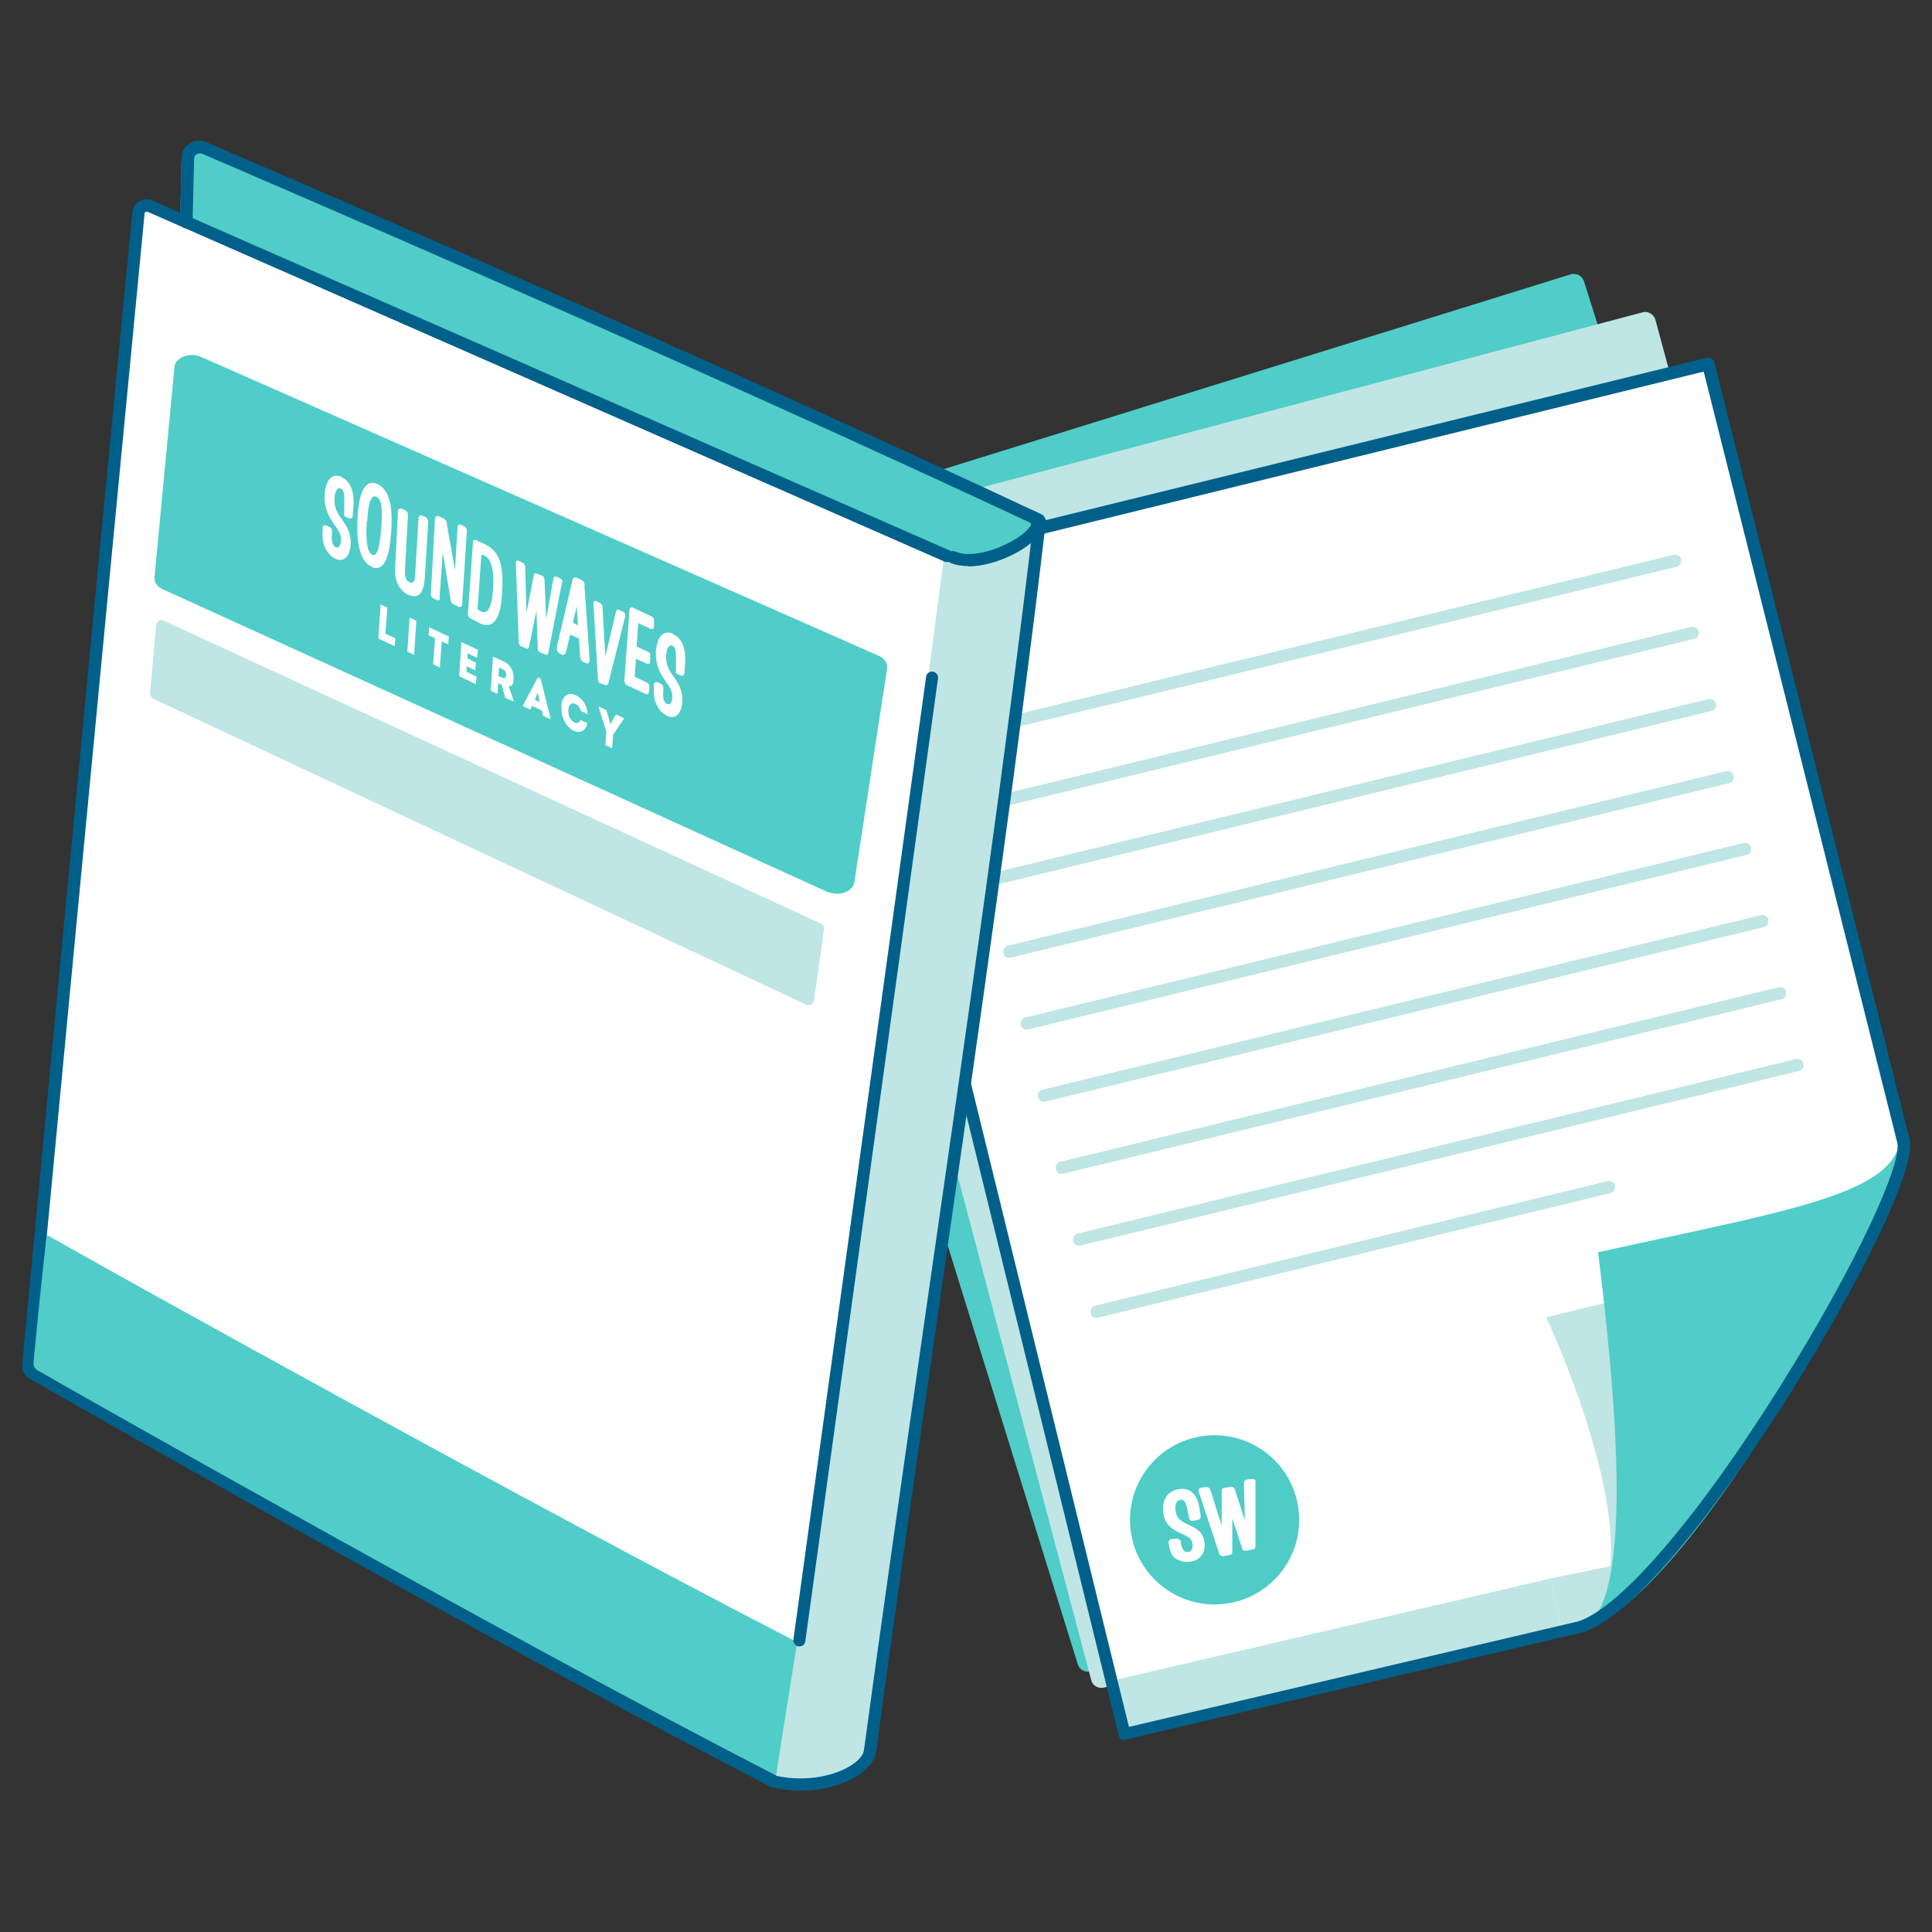
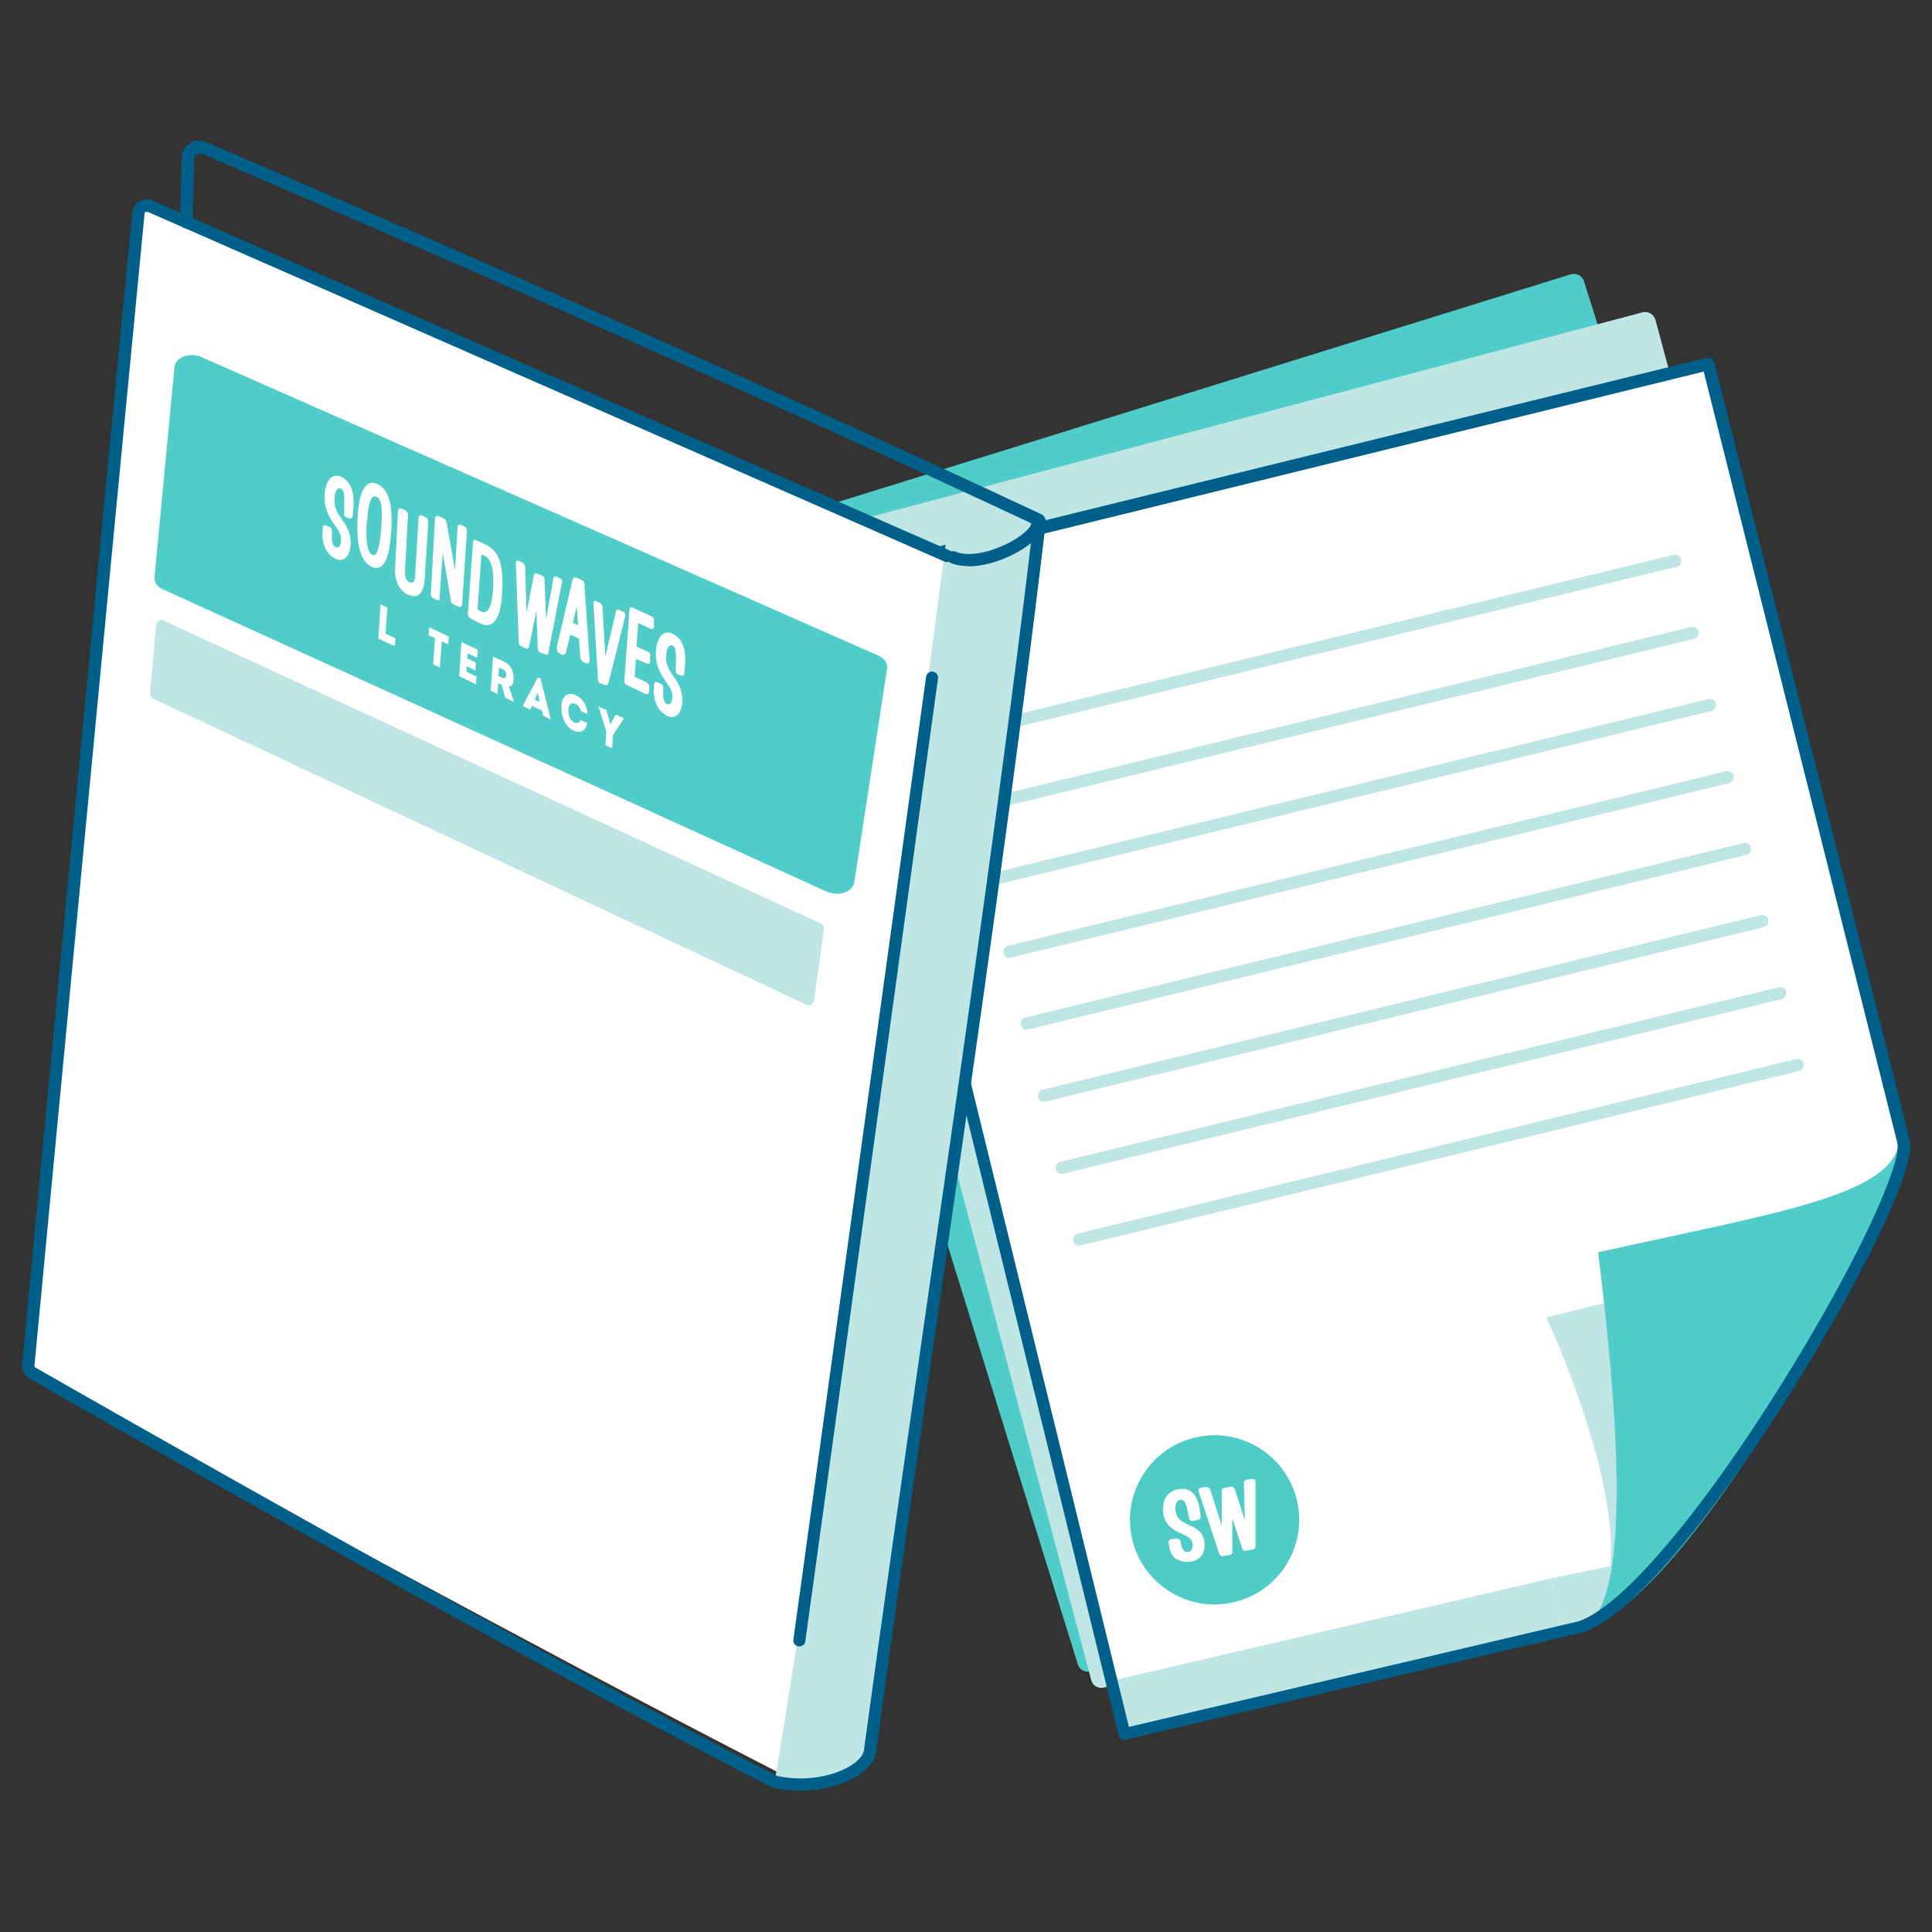
<svg xmlns="http://www.w3.org/2000/svg" id="uuid-1e994f5f-a2e7-4a40-822f-1adbf19b81ff" data-name="Layer_1" width="60" height="60" viewBox="0 0 60 60">
  <rect x="0" y="0" width="60" height="60" fill="#333333" stroke="none" />
  <defs>
    <style>
      .uuid-c7ea4b01-94f6-4bd9-9a9b-0ed82b2f8d1d {
        fill: #00608a;
      }

      .uuid-80351223-edbd-4d44-a932-9ca9426727fb {
        fill: #fff;
      }

      .uuid-2ee093ff-868b-4830-b1b3-78096b98f8e9 {
        fill: #bfe5e4;
      }

      .uuid-fb82eda1-6ff2-47d8-b272-5eec76382032 {
        fill: #50ccc7;
      }

      .uuid-c5ca0023-3c9d-43ee-a977-e5b699224e1d {
        fill: #50cdc8;
      }
    </style>
  </defs>
  <g>
    <path class="uuid-c5ca0023-3c9d-43ee-a977-e5b699224e1d" d="M56.59,32.13c.52,1.51-5.98,14.38-9.07,15.68-.01,0-.03.01-.04.02l-13.61,4.07c-.17.05-.35-.04-.4-.22l-10.78-34.71c-.05-.17.04-.35.21-.41l25.88-8.04c.17-.05.35.04.41.21l7.4,23.4Z" />
    <path class="uuid-2ee093ff-868b-4830-b1b3-78096b98f8e9" d="M57.81,33.63c.46,1.53-6.58,14.12-9.73,15.28-.01,0-.03,0-.04.01l-13.76,3.49c-.17.04-.35-.06-.39-.23l-9.31-35.14c-.05-.17.06-.35.23-.4l26.2-6.94c.17-.05.35.06.4.23l6.41,23.69Z" />
    <path class="uuid-80351223-edbd-4d44-a932-9ca9426727fb" d="M58.98,35.51c.43,1.54-6.87,14.05-10.02,15.11l-14.16,3.32-8.82-35.93,26.95-6.62,6.06,24.12Z" />
    <g>
      <path class="uuid-2ee093ff-868b-4830-b1b3-78096b98f8e9" d="M29.71,23.03c-.09,0-.16-.06-.18-.15-.02-.1.04-.21.14-.23l22.31-5.42c.1-.02.21.04.23.14s-.04.21-.14.23l-22.31,5.42s-.03,0-.05,0Z" />
      <path class="uuid-2ee093ff-868b-4830-b1b3-78096b98f8e9" d="M30.25,25.27c-.09,0-.16-.06-.18-.15-.02-.1.04-.21.14-.23l22.31-5.42c.1-.02.21.04.23.14s-.04.21-.14.23l-22.31,5.42s-.03,0-.05,0Z" />
      <path class="uuid-2ee093ff-868b-4830-b1b3-78096b98f8e9" d="M30.79,27.51c-.09,0-.16-.06-.18-.15-.02-.1.04-.21.14-.23l22.31-5.42c.1-.02.2.04.23.14.02.1-.04.21-.14.23l-22.31,5.42s-.03,0-.05,0Z" />
      <path class="uuid-2ee093ff-868b-4830-b1b3-78096b98f8e9" d="M31.34,29.75c-.09,0-.16-.06-.18-.15-.02-.1.04-.21.14-.23l22.31-5.42c.1-.02.2.04.23.14.02.1-.04.21-.14.23l-22.31,5.42s-.03,0-.05,0Z" />
      <path class="uuid-2ee093ff-868b-4830-b1b3-78096b98f8e9" d="M31.88,31.98c-.09,0-.16-.06-.18-.15-.02-.1.04-.21.14-.23l22.31-5.42c.1-.02.21.04.23.14s-.04.21-.14.23l-22.31,5.42s-.03,0-.05,0Z" />
      <path class="uuid-2ee093ff-868b-4830-b1b3-78096b98f8e9" d="M32.42,34.22c-.09,0-.16-.06-.18-.15-.02-.1.04-.21.14-.23l22.31-5.42c.1-.02.21.04.23.14s-.04.21-.14.23l-22.31,5.42s-.03,0-.05,0Z" />
      <path class="uuid-2ee093ff-868b-4830-b1b3-78096b98f8e9" d="M32.97,36.46c-.09,0-.16-.06-.18-.15-.02-.1.04-.21.14-.23l22.31-5.42c.1-.02.21.04.23.14s-.04.21-.14.23l-22.31,5.42s-.03,0-.05,0Z" />
      <path class="uuid-2ee093ff-868b-4830-b1b3-78096b98f8e9" d="M33.51,38.69c-.09,0-.16-.06-.18-.15-.02-.1.04-.21.14-.23l22.31-5.42c.1-.02.21.04.23.14s-.04.21-.14.23l-22.31,5.42s-.03,0-.05,0Z" />
-       <path class="uuid-2ee093ff-868b-4830-b1b3-78096b98f8e9" d="M34.05,40.93c-.09,0-.16-.06-.18-.15-.02-.1.04-.21.14-.23l15.92-3.87c.1-.02.21.04.23.14s-.04.21-.14.23l-15.92,3.87s-.03,0-.05,0Z" />
    </g>
    <path class="uuid-2ee093ff-868b-4830-b1b3-78096b98f8e9" d="M51.14,40.15l-3.12.76s3.34,7.12,1.41,9.23c0,0,1.47.04,1.75-3.7.28-3.73-.04-6.3-.04-6.3Z" />
    <g>
      <polygon class="uuid-2ee093ff-868b-4830-b1b3-78096b98f8e9" points="48.16 49.02 48.51 50.72 49.24 50.54 51.52 48.33 48.16 49.02" />
      <polygon class="uuid-2ee093ff-868b-4830-b1b3-78096b98f8e9" points="48.16 49.02 34.38 52.23 34.8 53.94 48.51 50.72 48.16 49.02" />
    </g>
    <path class="uuid-c5ca0023-3c9d-43ee-a977-e5b699224e1d" d="M58.98,35.51c-.31,1.63-3.8,2.15-9.35,3.38.49,3.97,1.27,11.42-.68,11.72,3.29-.21,10.78-14.05,10.02-15.11Z" />
    <g>
      <path class="uuid-fb82eda1-6ff2-47d8-b272-5eec76382032" d="M38.1,49.8c1.44-.21,2.43-1.55,2.22-2.98-.21-1.44-1.55-2.43-2.98-2.22-1.44.21-2.43,1.55-2.22,2.98.21,1.44,1.55,2.43,2.98,2.22Z" />
      <path class="uuid-80351223-edbd-4d44-a932-9ca9426727fb" d="M36.54,48.41c.11.08.25.11.42.09.32-.04.5-.29.44-.63-.05-.32-.28-.42-.48-.51-.01,0-.03-.01-.04-.02-.19-.09-.33-.17-.37-.41-.03-.19.03-.34.14-.35.08-.01.17-.02.24.37l.04.21s.02.05.05.06c.02.01.05.02.08.01l.15-.03h0c.05-.01.08-.06.08-.11l-.03-.2c-.04-.28-.13-.47-.27-.57-.1-.07-.23-.1-.39-.07-.29.04-.54.29-.47.76.05.32.25.46.42.55.05.03.1.05.15.07.17.08.3.14.33.29.02.09.02.26-.14.28-.16.02-.2-.19-.22-.27v-.07s-.07-.09-.13-.08l-.16.02c-.05,0-.09.05-.09.1l.02.11c.02.18.1.33.23.42h0Z" />
      <path class="uuid-80351223-edbd-4d44-a932-9ca9426727fb" d="M38.99,46s0-.04-.03-.05c-.02-.02-.05-.02-.08-.02l-.17.02s-.08.04-.08.09l.03,1.17-.32-.98s-.06-.07-.11-.06h0s-.21.04-.21.04c-.05,0-.08.04-.08.09h0s0,1.08,0,1.08l-.36-1.14h0s-.06-.07-.11-.06l-.18.02s-.08.04-.07.08v.02s.65,1.97.65,1.97h0s.06.07.11.06h0s.21-.04.21-.04c.05,0,.08-.04.08-.09v-1.05s.31.95.31.95c.01.04.06.07.11.06h0s.22-.04.22-.04c.05,0,.08-.05.08-.09v-2.01s0,0,0,0h0Z" />
    </g>
    <path class="uuid-c7ea4b01-94f6-4bd9-9a9b-0ed82b2f8d1d" d="M34.92,54.04c-.09,0-.16-.06-.18-.15l-8.82-35.93s0-.1.02-.14.07-.07.12-.09l26.95-6.62c.1-.02.2.04.23.14l6.06,24.12c.26.9-1.66,4.65-3.69,7.88-.98,1.57-4.36,6.75-6.46,7.45,0,0-.01,0-.02,0l-14.16,3.32s-.03,0-.04,0ZM26.33,18.07l8.73,35.56,13.97-3.28c1.32-.45,3.71-3.24,6.25-7.29,2.46-3.93,3.81-6.99,3.64-7.58l-6.01-23.94-26.58,6.53ZM49.09,50.53h0,0Z" />
  </g>
  <g>
    <path class="uuid-80351223-edbd-4d44-a932-9ca9426727fb" d="M.84,42.59c1.4-12.48,2.31-24.01,3.49-36.15l25.07,11s-3.61,27.44-5.16,37.64c-8.92-4.59-14.46-7.76-23.38-12.35l-.02-.15Z" />
    <g>
-       <path class="uuid-2ee093ff-868b-4830-b1b3-78096b98f8e9" d="M32.27,16.29c-1.29,11.1-3.84,27.51-5.28,38.21-.1.62-1.48,1.27-2.95.95,2.11-12.65,3.8-27.1,5.33-38.55,0,0,1.81-.94,2.89-.6Z" />
+       <path class="uuid-2ee093ff-868b-4830-b1b3-78096b98f8e9" d="M32.27,16.29c-1.29,11.1-3.84,27.51-5.28,38.21-.1.62-1.48,1.27-2.95.95,2.11-12.65,3.8-27.1,5.33-38.55,0,0,1.81-.94,2.89-.6" />
      <path class="uuid-c7ea4b01-94f6-4bd9-9a9b-0ed82b2f8d1d" d="M24.86,55.61c-.27,0-.55-.03-.84-.09-.1-.02-.17-.12-.14-.23.02-.1.12-.17.23-.14.96.21,1.88-.02,2.36-.35.21-.14.34-.3.36-.44.53-3.92,1.2-8.59,1.91-13.54,1.25-8.67,2.54-17.64,3.36-24.66.01-.1.1-.18.21-.17.1.01.18.11.17.21-.82,7.03-2.11,16-3.36,24.67-.71,4.94-1.39,9.62-1.91,13.54-.04.25-.22.49-.52.7-.38.26-1.04.5-1.82.5Z" />
-       <path class="uuid-c5ca0023-3c9d-43ee-a977-e5b699224e1d" d="M5.6,6.68c9.55,4.11,15.04,6.74,24.1,10.53.95.4,2.98-.81,2.23-1.17C22.21,11.5,12.3,7.33,6.16,4.69c-.22-.09-.47.03-.52.27l-.04,1.73Z" />
      <path class="uuid-c7ea4b01-94f6-4bd9-9a9b-0ed82b2f8d1d" d="M32.28,16.35s-.05,0-.08-.02C22.66,11.87,12.84,7.6,6.29,4.78c-.05-.02-.11-.02-.16,0-.05.02-.08.06-.1.11l-.05,2.01c0,.11-.1.2-.2.19-.11,0-.19-.09-.19-.2l.05-2.04s0-.03,0-.04c.04-.17.15-.31.3-.38.15-.08.33-.08.48-.01,6.56,2.82,16.37,7.08,25.92,11.55.1.04.14.16.09.25-.03.07-.1.11-.17.11Z" />
      <path class="uuid-c7ea4b01-94f6-4bd9-9a9b-0ed82b2f8d1d" d="M24,55.5s-.06,0-.09-.02C15.48,51.14,2.38,43.65.91,42.81c-.15-.09-.24-.25-.22-.43.02-.24,2.25-23.79,3.42-35.78.01-.15.09-.27.22-.35.13-.07.28-.08.41-.02l24.74,10.86c.1.04.14.15.1.25-.04.1-.15.14-.25.1L4.59,6.58s-.06,0-.07,0c-.01,0-.03.02-.03.05-1.16,11.99-3.4,35.54-3.42,35.78,0,.03,0,.05.03.06,1.47.84,14.56,8.33,22.99,12.66.09.05.13.16.08.26-.03.07-.1.1-.17.1Z" />
-       <path class="uuid-c5ca0023-3c9d-43ee-a977-e5b699224e1d" d="M24.1,55.14c-8.39-4.32-21.41-11.71-22.93-12.58-.09-.05-.14-.15-.13-.25.2-2.13.41-3.96.41-3.96,0,0,.16.09.25.14,1.52.87,14.67,8.19,23.06,12.51l-.66,4.13Z" />
      <path class="uuid-c7ea4b01-94f6-4bd9-9a9b-0ed82b2f8d1d" d="M24.83,51.13s-.02,0-.03,0c-.1-.01-.18-.11-.16-.21l4.12-29.9c.01-.1.11-.18.21-.16.1.01.18.11.16.21l-4.12,29.9c-.01.1-.09.16-.19.16Z" />
      <path class="uuid-c7ea4b01-94f6-4bd9-9a9b-0ed82b2f8d1d" d="M30.07,17.58c-.2,0-.39-.03-.55-.1-.1-.04-.14-.15-.1-.25s.15-.14.25-.1c.74.31,2.15-.41,2.34-.82.02-.05.03-.06-.06-.1-.1-.04-.14-.16-.09-.25s.16-.14.25-.09c.26.12.35.35.24.6-.22.5-1.37,1.12-2.28,1.12Z" />
      <path class="uuid-c5ca0023-3c9d-43ee-a977-e5b699224e1d" d="M25.74,27.72L5.1,18.32c-.21-.08-.33-.24-.3-.41l.62-6.53c.04-.27.43-.43.77-.32l21.04,9.28c.22.08.35.25.32.42l-1.02,6.65c-.05.27-.44.43-.78.3Z" />
      <g>
        <path class="uuid-80351223-edbd-4d44-a932-9ca9426727fb" d="M12.28,19.82l-.02.25-.51-.24.07-1.06.21.1-.06.81.3.14Z" />
-         <path class="uuid-80351223-edbd-4d44-a932-9ca9426727fb" d="M12.72,19.18l.21.1-.07,1.06-.21-.1.07-1.06Z" />
        <path class="uuid-80351223-edbd-4d44-a932-9ca9426727fb" d="M13.92,20.01l-.2-.09-.06.81-.21-.1.06-.81-.2-.09.02-.25.61.29-.02.25Z" />
        <path class="uuid-80351223-edbd-4d44-a932-9ca9426727fb" d="M14.8,21l-.02.25-.52-.25.07-1.06.51.24-.02.25-.3-.14v.16s.26.13.26.13l-.02.24-.27-.13v.17s.3.15.3.15h0Z" />
        <path class="uuid-80351223-edbd-4d44-a932-9ca9426727fb" d="M15.93,21.78l-.24-.11-.11-.4-.11-.05-.02.33-.21-.1.07-1.06.35.16c.19.09.3.3.29.53s-.07.22-.15.24l.16.46h0ZM15.48,20.99l.12.06c.07.03.11,0,.12-.08s-.03-.15-.1-.18l-.12-.06-.02.26Z" />
        <path class="uuid-80351223-edbd-4d44-a932-9ca9426727fb" d="M17.1,22.32v.02s-.23-.11-.23-.11l-.04-.16-.31-.15-.05.12-.23-.11v-.02s.46-.87.46-.87l.09.04.31,1.24ZM16.61,21.73l.15.07-.06-.29-.09.22Z" />
        <path class="uuid-80351223-edbd-4d44-a932-9ca9426727fb" d="M17.43,21.94c.02-.32.21-.47.45-.35s.35.33.37.59l-.21-.1c-.03-.1-.08-.18-.17-.22-.12-.06-.21.02-.22.19s.06.32.18.38.16,0,.2-.07l.21.1c-.05.23-.21.33-.43.23s-.4-.42-.37-.74h0Z" />
        <path class="uuid-80351223-edbd-4d44-a932-9ca9426727fb" d="M19.37,22.31v.02s-.33.49-.33.49l-.03.42-.21-.1.03-.42-.24-.76v-.02s.24.11.24.11l.07.24.06.21.07-.15.1-.16.24.11Z" />
        <path class="uuid-80351223-edbd-4d44-a932-9ca9426727fb" d="M10.11,17.04c.07.14.17.24.3.31.26.12.45-.05.48-.43.02-.36-.13-.59-.27-.79,0-.01-.02-.03-.03-.04-.13-.19-.22-.35-.2-.62.01-.22.09-.34.19-.3.06.03.13.06.11.51v.24s0,.06,0,.09c.02.03.04.05.06.05l.12.05h0s.08-.02.08-.07l.02-.22c.03-.32,0-.56-.09-.73-.06-.13-.16-.22-.28-.28-.23-.11-.48.02-.52.55-.02.36.1.61.21.79.03.05.07.1.1.15.12.17.21.3.2.47,0,.11-.04.28-.17.22s-.12-.3-.11-.4v-.08c0-.06-.02-.12-.07-.14l-.13-.06s-.08,0-.09.06h0s0,.12,0,.12c-.02.2.01.4.1.56h0Z" />
        <path class="uuid-80351223-edbd-4d44-a932-9ca9426727fb" d="M11.53,17.6c.47.22.58-.52.62-1.1.06-.83-.08-1.3-.43-1.47-.2-.09-.54-.09-.61.96-.06.9.08,1.45.43,1.61h0ZM11.4,16.2c.05-.78.18-.82.29-.77s.21.17.15.96c-.06.84-.19.88-.28.84-.15-.07-.21-.42-.17-1.03h0Z" />
        <path class="uuid-80351223-edbd-4d44-a932-9ca9426727fb" d="M12.69,18.47c.13.06.24.06.32,0,.1-.08.16-.24.18-.49l.11-1.76c0-.06-.03-.13-.07-.15l-.14-.07s-.09,0-.09.07l-.11,1.83c0,.06-.02.15-.06.18-.03.02-.07.02-.12,0-.07-.04-.15-.1-.13-.42l.09-1.66c0-.06-.03-.13-.08-.15l-.14-.06s-.09,0-.09.07l-.09,1.8c-.02.39.14.69.42.82h0Z" />
        <path class="uuid-80351223-edbd-4d44-a932-9ca9426727fb" d="M13.65,18.56l.1-1.4.25,1.49c0,.05.04.1.08.12l.18.08s.08,0,.09-.06l.15-2.3c0-.06-.03-.12-.07-.14l-.14-.06s-.08,0-.08.07l-.08,1.35-.26-1.48c0-.05-.04-.1-.08-.12l-.19-.09s-.08,0-.09.07l-.13,2.36c0,.06.03.11.07.13h0s.13.06.13.06c.04.02.08-.01.08-.07h0Z" />
        <path class="uuid-80351223-edbd-4d44-a932-9ca9426727fb" d="M14.59,19.19c.2.11.27.15.28.15.01,0,.02.01.04.02.15.07.27.07.38,0,.17-.12.27-.42.3-.89.05-.76-.01-1.32-.5-1.55,0,0-.13-.07-.32-.15-.04-.02-.08.01-.08.06l-.16,2.24c0,.05.03.11.07.13h0ZM14.83,18.93l.12-1.71.12.05c.06.03.1.07.14.15.07.13.14.39.1.91-.03.45-.13.61-.2.66-.05.03-.11.03-.17,0l-.1-.06h0Z" />
        <path class="uuid-80351223-edbd-4d44-a932-9ca9426727fb" d="M17.46,18.1s0-.04,0-.07c-.01-.03-.03-.05-.05-.06l-.14-.07s-.07,0-.08.05l-.23,1.28-.05-1.23c0-.05-.03-.11-.07-.12h0s-.18-.07-.18-.07c-.04-.02-.07,0-.08.05h0s-.23,1.17-.23,1.17l-.04-1.42h0c0-.06-.04-.11-.07-.13l-.15-.07s-.07,0-.07.05h0s0,.01,0,.02l.09,2.47h0c0,.05.03.1.07.12h0s.17.07.17.07c.04.02.07,0,.08-.05l.23-1.13.04,1.18c0,.05.03.11.07.12h0s.18.07.18.07c.04.02.07,0,.08-.06l.42-2.17h0s0-.01,0-.01Z" />
        <path class="uuid-80351223-edbd-4d44-a932-9ca9426727fb" d="M18.16,18.18c0-.07-.05-.15-.1-.17l-.16-.07c-.05-.02-.1,0-.12.07l-.49,2.09s0,0,0,.01h0c0,.08.03.15.08.18l.09.05h0s.09,0,.11-.06c0,0,0,0,0,0l.14-.57.27.12.04.57s0,0,0,0c0,.07.05.14.1.16l.09.04h0c.05.02.09-.01.1-.08,0-.01,0-.02,0-.04l-.16-2.3ZM17.91,18.83l.04.59-.16-.08.12-.51Z" />
        <path class="uuid-80351223-edbd-4d44-a932-9ca9426727fb" d="M19.36,19h0s-.14-.06-.14-.06c-.04-.02-.08,0-.09.05l-.33,1.4-.09-1.54c0-.05-.03-.1-.07-.12l-.14-.07s-.07,0-.07.06h0s0,.01,0,.02l.14,2.37s0,0,0,0c0,.05.03.1.07.11h0s0,0,0,0l.17.06s.07,0,.08-.05l.53-2.1s0,0,0-.01h0c0-.05-.02-.1-.06-.12h0Z" />
        <path class="uuid-80351223-edbd-4d44-a932-9ca9426727fb" d="M20.12,21.21l-.41-.19.04-.56.36.16s.08,0,.08-.06v-.18s.01-.05,0-.07c-.01-.03-.03-.05-.05-.06l-.37-.17.05-.73.41.19s.07,0,.08-.06v-.2c.01-.05-.02-.11-.06-.13l-.62-.29s-.07,0-.08.06l-.16,2.22c0,.05.03.11.06.13l.62.29s.08,0,.08-.05l.02-.16h0c0-.06-.02-.11-.06-.13h0Z" />
        <path class="uuid-80351223-edbd-4d44-a932-9ca9426727fb" d="M20.89,19.68c-.23-.11-.48.02-.52.55-.02.36.1.61.21.79.03.05.07.1.1.15.12.17.21.3.2.47,0,.11-.04.28-.17.22s-.12-.3-.11-.4v-.08c0-.06-.02-.12-.07-.14l-.13-.06s-.08,0-.09.06h0s0,.12,0,.12c-.02.2.01.4.1.56.07.14.17.24.3.31.26.12.45-.05.48-.43.02-.36-.13-.59-.27-.79,0-.01-.02-.03-.03-.04-.13-.19-.22-.35-.2-.62.01-.22.09-.34.19-.3.06.03.13.06.11.51v.24s0,.06,0,.09c.02.03.04.05.06.05l.12.05h0s.08-.01.08-.07l.02-.22c.03-.32,0-.56-.09-.73-.06-.13-.16-.22-.28-.28h0Z" />
      </g>
      <path class="uuid-2ee093ff-868b-4830-b1b3-78096b98f8e9" d="M5.09,19.28l20.4,9.4c.07.03.11.1.1.18l-.31,2.21c-.02.11-.14.18-.24.13L4.76,21.7c-.06-.03-.1-.1-.1-.17l.19-2.12c.01-.12.13-.19.24-.14Z" />
    </g>
  </g>
</svg>